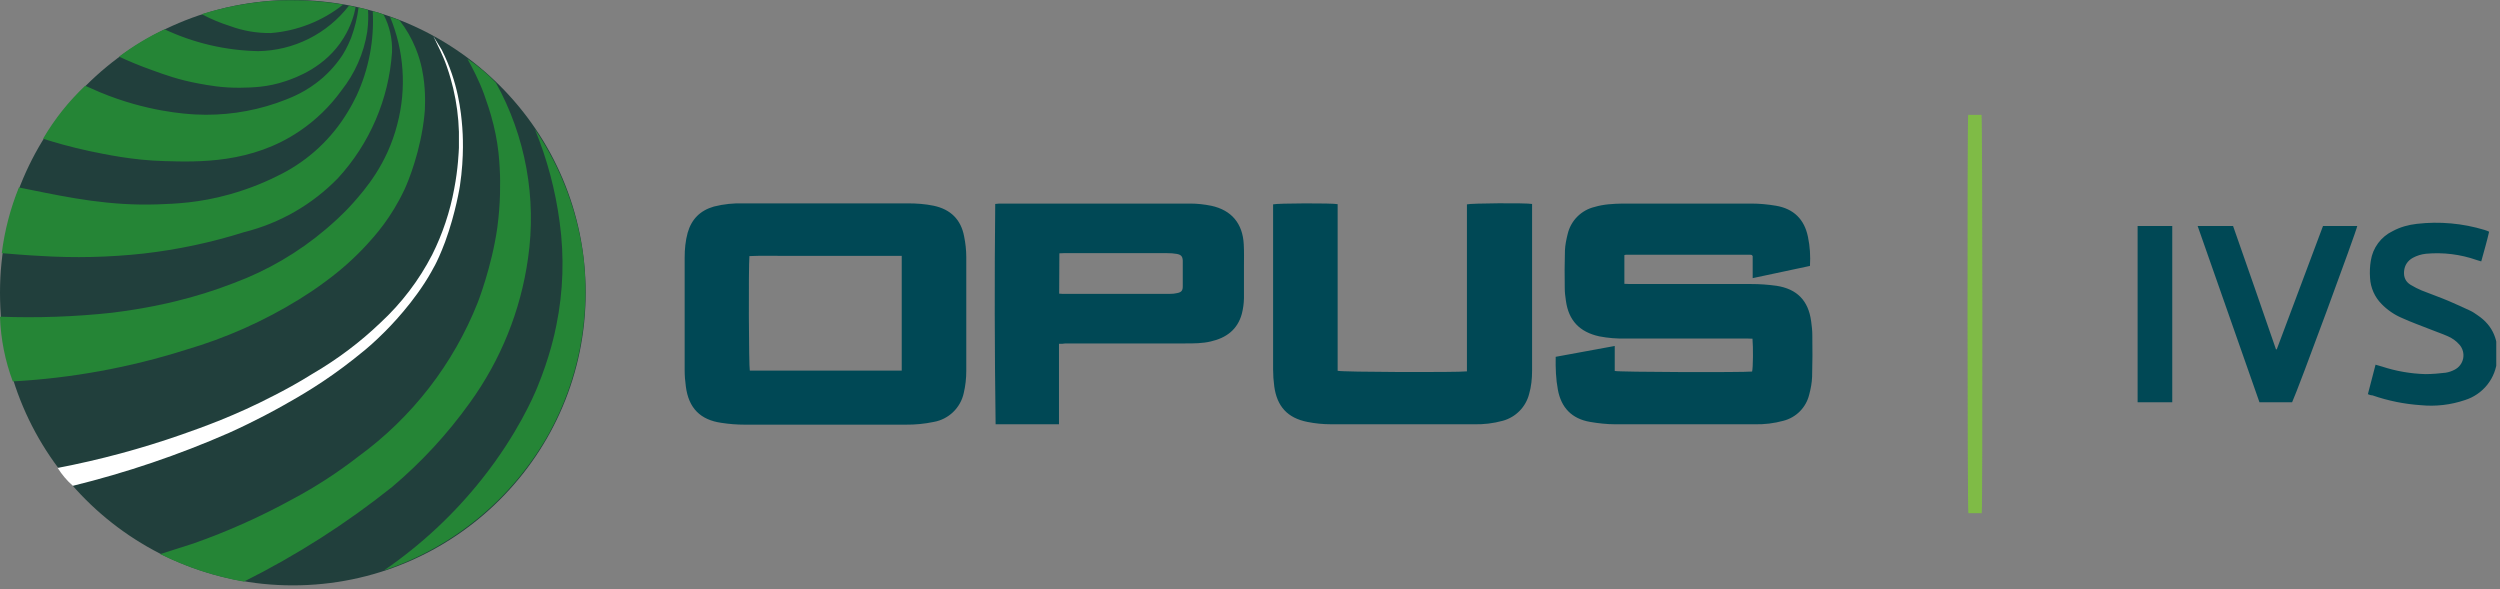
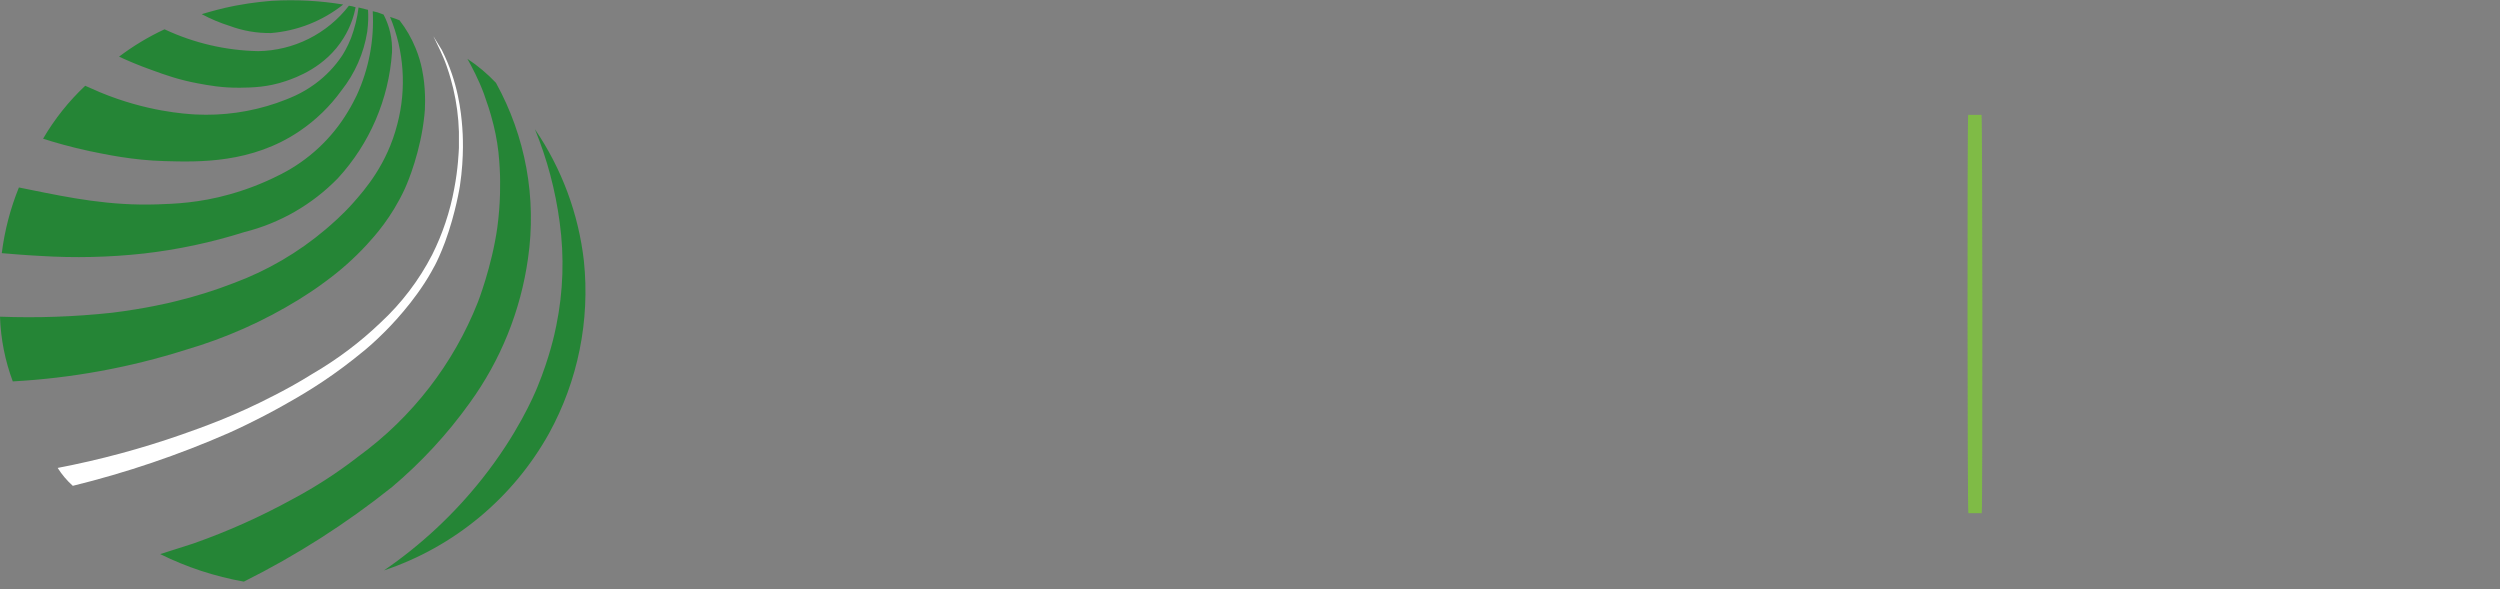
<svg xmlns="http://www.w3.org/2000/svg" width="123" height="29" viewBox="0 0 123 29" fill="none">
  <rect x="0" y="0" width="123" height="29" fill="#808080" stroke="none" />
  <g clip-path="url(#clip0_204_4200)">
-     <path d="M14.408 28.8C22.364 28.8 28.815 22.353 28.815 14.4C28.815 6.447 22.364 0 14.408 0C6.45 0 0 6.447 0 14.4C0 22.353 6.45 28.8 14.408 28.8Z" fill="#213F3C" />
    <path d="M9.925 0.697C10.367 0.933 10.831 1.128 11.309 1.278C11.956 1.518 12.642 1.636 13.333 1.626C14.63 1.521 15.867 1.033 16.886 0.223C15.731 0.033 14.559 -0.028 13.391 0.039C13.178 0.058 12.481 0.107 11.57 0.281C10.922 0.407 10.37 0.562 9.925 0.697ZM5.858 2.787C6.554 2.261 7.303 1.81 8.095 1.442C9.538 2.119 11.109 2.485 12.703 2.516C13.568 2.503 14.418 2.295 15.191 1.908C15.963 1.521 16.639 0.965 17.167 0.281L17.332 0.31L17.496 0.358C17.428 0.716 17.273 1.278 16.906 1.868C16.015 3.32 14.543 3.823 14.069 3.987C13.159 4.297 12.403 4.307 11.813 4.316C10.931 4.326 10.263 4.2 9.741 4.103C8.801 3.929 8.104 3.678 7.494 3.455C6.807 3.213 6.255 2.971 5.858 2.787ZM17.641 0.368L18.106 0.484C18.125 0.755 18.126 1.123 18.067 1.568C17.899 2.622 17.462 3.615 16.799 4.452C16.237 5.231 15.542 5.906 14.746 6.445C12.384 8.052 9.76 7.974 8.095 7.926C6.526 7.887 5.151 7.587 4.396 7.432C3.457 7.229 2.682 7.007 2.12 6.823C2.682 5.86 3.38 4.983 4.192 4.22L4.919 4.539C7.223 5.497 9.14 5.603 9.615 5.632C10.968 5.701 12.322 5.511 13.604 5.071C14.194 4.858 14.814 4.636 15.521 4.113C16.038 3.732 16.483 3.264 16.838 2.729C16.886 2.652 17.09 2.332 17.273 1.868C17.453 1.384 17.577 0.88 17.641 0.368ZM18.339 0.552L18.581 0.61L18.871 0.716C19.171 1.288 19.314 1.929 19.287 2.574C19.129 4.881 18.19 7.066 16.625 8.768C15.365 10.063 13.769 10.982 12.016 11.42C10.404 11.929 8.748 12.282 7.068 12.474C5.377 12.66 3.673 12.698 1.975 12.591C1.21 12.552 0.562 12.494 0.087 12.455C0.227 11.346 0.51 10.259 0.93 9.223L1.452 9.329C3.457 9.736 5.412 10.133 7.746 10.055C8.588 10.026 9.789 9.987 11.299 9.562C12.374 9.262 13.236 8.874 13.836 8.565C15.192 7.872 16.326 6.812 17.109 5.507C17.312 5.178 17.448 4.897 17.545 4.703C18.144 3.405 18.417 1.98 18.339 0.552ZM19.191 0.832L19.452 0.92L19.655 0.997C19.982 1.416 20.249 1.879 20.449 2.371C20.759 3.126 20.827 3.745 20.866 4.055C20.914 4.481 20.914 4.887 20.914 4.955L20.904 5.4C20.904 5.4 20.875 5.826 20.798 6.291C20.517 8.023 19.907 9.31 19.907 9.31C19.258 10.703 18.455 11.594 18.029 12.058C17.417 12.719 16.742 13.318 16.015 13.849C15.463 14.265 15.018 14.536 14.717 14.729C12.981 15.801 11.108 16.634 9.15 17.207C6.387 18.083 3.524 18.607 0.629 18.765C0.248 17.744 0.036 16.669 0 15.581C1.839 15.649 3.68 15.585 5.509 15.387C7.155 15.184 8.366 14.894 8.627 14.826C9.605 14.59 10.565 14.29 11.503 13.926C13.156 13.313 14.69 12.416 16.034 11.274C16.315 11.033 16.838 10.587 17.38 9.978C17.951 9.329 19.045 8.091 19.549 6.107C20.009 4.357 19.883 2.504 19.191 0.832ZM7.882 27.262C9.182 27.906 10.568 28.362 11.997 28.616C14.584 27.326 17.028 25.765 19.287 23.962C20.729 22.745 22.014 21.354 23.112 19.82C24.634 17.721 25.618 15.283 25.978 12.716C26.411 9.741 25.856 6.705 24.4 4.074C23.979 3.629 23.507 3.232 22.996 2.894C23.218 3.291 23.557 3.929 23.809 4.616L24.041 5.294C24.109 5.516 24.196 5.787 24.284 6.155C24.428 6.739 24.523 7.335 24.564 7.936L24.584 8.245C24.593 8.371 24.613 8.739 24.603 9.262C24.603 9.416 24.603 9.658 24.584 9.958C24.584 9.958 24.555 10.558 24.468 11.197C24.196 13.123 23.509 14.874 23.509 14.874C22.31 17.904 20.276 20.532 17.641 22.452C16.619 23.247 15.531 23.953 14.388 24.561C12.827 25.419 11.198 26.148 9.518 26.739L7.882 27.262ZM26.317 6.358C26.92 7.828 27.33 9.37 27.537 10.945C27.767 12.63 27.712 14.341 27.372 16.007C27.295 16.403 27.043 17.574 26.443 19.036C26.278 19.442 25.465 21.358 23.722 23.555C22.347 25.292 20.718 26.812 18.89 28.065C22.345 26.907 25.242 24.501 27.014 21.32C28.434 18.733 29.032 15.776 28.728 12.842C28.464 10.517 27.636 8.292 26.317 6.358Z" fill="#258536" />
    <path d="M21.321 1.781L21.669 2.506C21.756 2.7 21.873 2.951 21.979 3.261C22.144 3.726 22.231 4.093 22.299 4.355C22.464 5.053 22.558 5.766 22.579 6.484V7.277C22.57 7.432 22.541 8.293 22.347 9.29C22.14 10.416 21.775 11.508 21.263 12.532C20.616 13.788 19.754 14.921 18.716 15.88C17.717 16.836 16.608 17.67 15.414 18.368C14.591 18.881 13.952 19.219 13.497 19.451C11.541 20.468 9.934 21.029 8.947 21.377C6.953 22.075 4.911 22.625 2.837 23.022C3.044 23.349 3.294 23.645 3.582 23.903C6.212 23.257 8.781 22.386 11.261 21.3C12.636 20.68 13.633 20.119 13.943 19.945C14.756 19.49 15.976 18.793 17.409 17.661C17.777 17.371 18.145 17.081 18.6 16.645C18.9 16.364 19.994 15.309 20.895 13.916C21.166 13.5 21.33 13.171 21.408 13.035C21.485 12.89 21.679 12.493 21.902 11.893C22.424 10.471 22.628 9.145 22.628 9.145C22.851 7.664 22.763 6.513 22.744 6.261C22.686 5.526 22.55 4.064 21.737 2.458L21.321 1.781Z" fill="white" />
-     <path d="M76.54 17.555L79.445 17.022V18.251C79.629 18.309 85.748 18.329 86.203 18.28C86.252 18.116 86.261 17.09 86.222 16.664L85.942 16.655H79.997C79.555 16.668 79.114 16.632 78.68 16.548C77.721 16.335 77.179 15.774 77.044 14.806C77.014 14.603 76.986 14.39 76.986 14.187C76.976 13.568 76.976 12.948 76.995 12.329C77.005 12.058 77.063 11.777 77.131 11.506C77.208 11.184 77.372 10.89 77.606 10.656C77.841 10.422 78.135 10.257 78.457 10.181C78.912 10.045 79.367 10.026 79.832 10.016H86.174C86.571 10.016 86.978 10.055 87.375 10.122C88.246 10.268 88.779 10.79 88.953 11.661C89.05 12.126 89.079 12.59 89.05 13.084L86.232 13.684V12.6L86.194 12.551L86.174 12.542L86.106 12.532H79.997L79.919 12.551V13.964L80.181 13.974H86.155C86.571 13.974 86.987 14.003 87.404 14.061C88.411 14.216 88.972 14.787 89.108 15.803C89.137 16.026 89.166 16.248 89.166 16.471C89.176 17.158 89.176 17.845 89.156 18.532C89.147 18.832 89.088 19.132 89.011 19.422C88.936 19.729 88.779 20.009 88.558 20.234C88.336 20.459 88.058 20.62 87.752 20.7C87.283 20.83 86.797 20.888 86.31 20.874H79.454C79.048 20.874 78.632 20.826 78.234 20.758C77.334 20.603 76.811 20.061 76.647 19.171C76.55 18.658 76.53 18.126 76.54 17.555ZM40.589 20.893H36.639C36.261 20.893 35.883 20.864 35.506 20.806C34.45 20.661 33.879 20.071 33.744 19.016C33.705 18.745 33.685 18.474 33.685 18.203V12.677C33.685 12.261 33.724 11.855 33.831 11.458C34.024 10.78 34.45 10.355 35.128 10.161C35.603 10.042 36.092 9.99 36.581 10.006H44.665C45.092 10.006 45.517 10.035 45.934 10.122C46.767 10.297 47.28 10.8 47.435 11.632C47.502 11.961 47.541 12.309 47.541 12.648V18.242C47.541 18.619 47.502 18.977 47.415 19.345C47.337 19.699 47.155 20.023 46.893 20.274C46.632 20.526 46.301 20.694 45.944 20.758C45.495 20.852 45.037 20.897 44.578 20.893H40.589ZM44.365 12.59H38.73C38.11 12.59 37.481 12.571 36.871 12.6C36.823 13.19 36.842 18.058 36.89 18.232H44.365V12.59ZM72.173 18.271V10.055C72.348 9.997 75.088 9.977 75.378 10.035V18.242C75.378 18.629 75.34 19.016 75.233 19.384C75.153 19.697 74.992 19.983 74.766 20.214C74.54 20.445 74.257 20.613 73.945 20.7C73.476 20.83 72.989 20.888 72.502 20.874H65.492C65.095 20.874 64.698 20.835 64.321 20.758C63.343 20.564 62.83 19.993 62.694 19.016C62.656 18.734 62.636 18.449 62.636 18.164V10.055C62.82 9.997 65.57 9.987 65.812 10.045V18.242C65.977 18.309 71.689 18.329 72.173 18.271ZM52.102 16.916V20.874H48.984C48.934 17.261 48.927 13.648 48.965 10.035L49.158 10.016H58.569C58.908 10.016 59.247 10.055 59.586 10.122C60.593 10.335 61.145 11.003 61.193 12.029C61.213 12.377 61.203 12.726 61.203 13.074V14.671C61.198 14.932 61.162 15.192 61.097 15.445C60.884 16.219 60.332 16.626 59.567 16.8C59.16 16.897 58.734 16.897 58.318 16.897H52.421C52.324 16.916 52.227 16.916 52.102 16.916ZM52.111 14.448L52.276 14.458H57.553C57.679 14.458 57.804 14.448 57.921 14.419C58.114 14.38 58.192 14.303 58.192 14.1V12.822C58.182 12.61 58.105 12.532 57.901 12.493C57.746 12.464 57.582 12.455 57.417 12.455H52.334L52.121 12.464L52.111 14.448ZM116.5 19.393L116.877 17.942L117.206 18.038C117.892 18.262 118.606 18.386 119.327 18.406C119.656 18.406 119.995 18.377 120.324 18.338C120.476 18.314 120.623 18.265 120.76 18.193C120.869 18.139 120.965 18.061 121.039 17.964C121.113 17.867 121.164 17.754 121.188 17.634C121.211 17.514 121.206 17.39 121.174 17.273C121.142 17.155 121.083 17.046 121.002 16.955C120.843 16.773 120.644 16.631 120.421 16.538C120.14 16.413 119.84 16.316 119.559 16.2C119.094 16.016 118.63 15.851 118.184 15.648C117.806 15.488 117.464 15.255 117.177 14.961C116.835 14.617 116.632 14.159 116.606 13.674C116.587 13.393 116.596 13.103 116.645 12.822C116.692 12.511 116.815 12.217 117.002 11.964C117.19 11.711 117.436 11.507 117.72 11.371C118.097 11.168 118.494 11.061 118.91 11.013C120.03 10.884 121.163 10.986 122.241 11.313L122.377 11.361L122.464 11.4C122.357 11.884 122.212 12.358 122.077 12.861L121.854 12.793C121.056 12.513 120.208 12.407 119.366 12.484C119.135 12.507 118.911 12.576 118.707 12.687C118.455 12.832 118.31 13.045 118.281 13.335C118.252 13.626 118.349 13.858 118.601 14.013C118.775 14.119 118.969 14.216 119.153 14.293C119.588 14.468 120.034 14.622 120.469 14.806C120.837 14.961 121.186 15.126 121.544 15.29C121.67 15.348 121.786 15.435 121.902 15.513C122.677 16.035 122.948 16.78 122.861 17.68C122.829 18.135 122.66 18.57 122.377 18.927C122.093 19.285 121.709 19.548 121.273 19.684C120.576 19.921 119.837 20.007 119.104 19.935C118.292 19.881 117.491 19.718 116.722 19.451C116.635 19.451 116.577 19.422 116.5 19.393ZM108.124 11.119H109.867C110.576 13.14 111.28 15.162 111.978 17.187H112.017L114.292 11.119H115.977C115.967 11.293 113.053 19.2 112.772 19.79H111.165L108.124 11.119ZM105.171 11.119H106.875V19.79H105.171V11.119Z" fill="#004855" />
    <path d="M96.834 5.651H97.492C97.54 5.816 97.55 24.987 97.502 25.248H96.843C96.795 25.074 96.785 5.893 96.834 5.651Z" fill="#7FBB46" />
  </g>
  <defs>
    <clipPath id="clip0_204_4200">
      <rect width="122.816" height="28.8" fill="white" />
    </clipPath>
  </defs>
</svg>